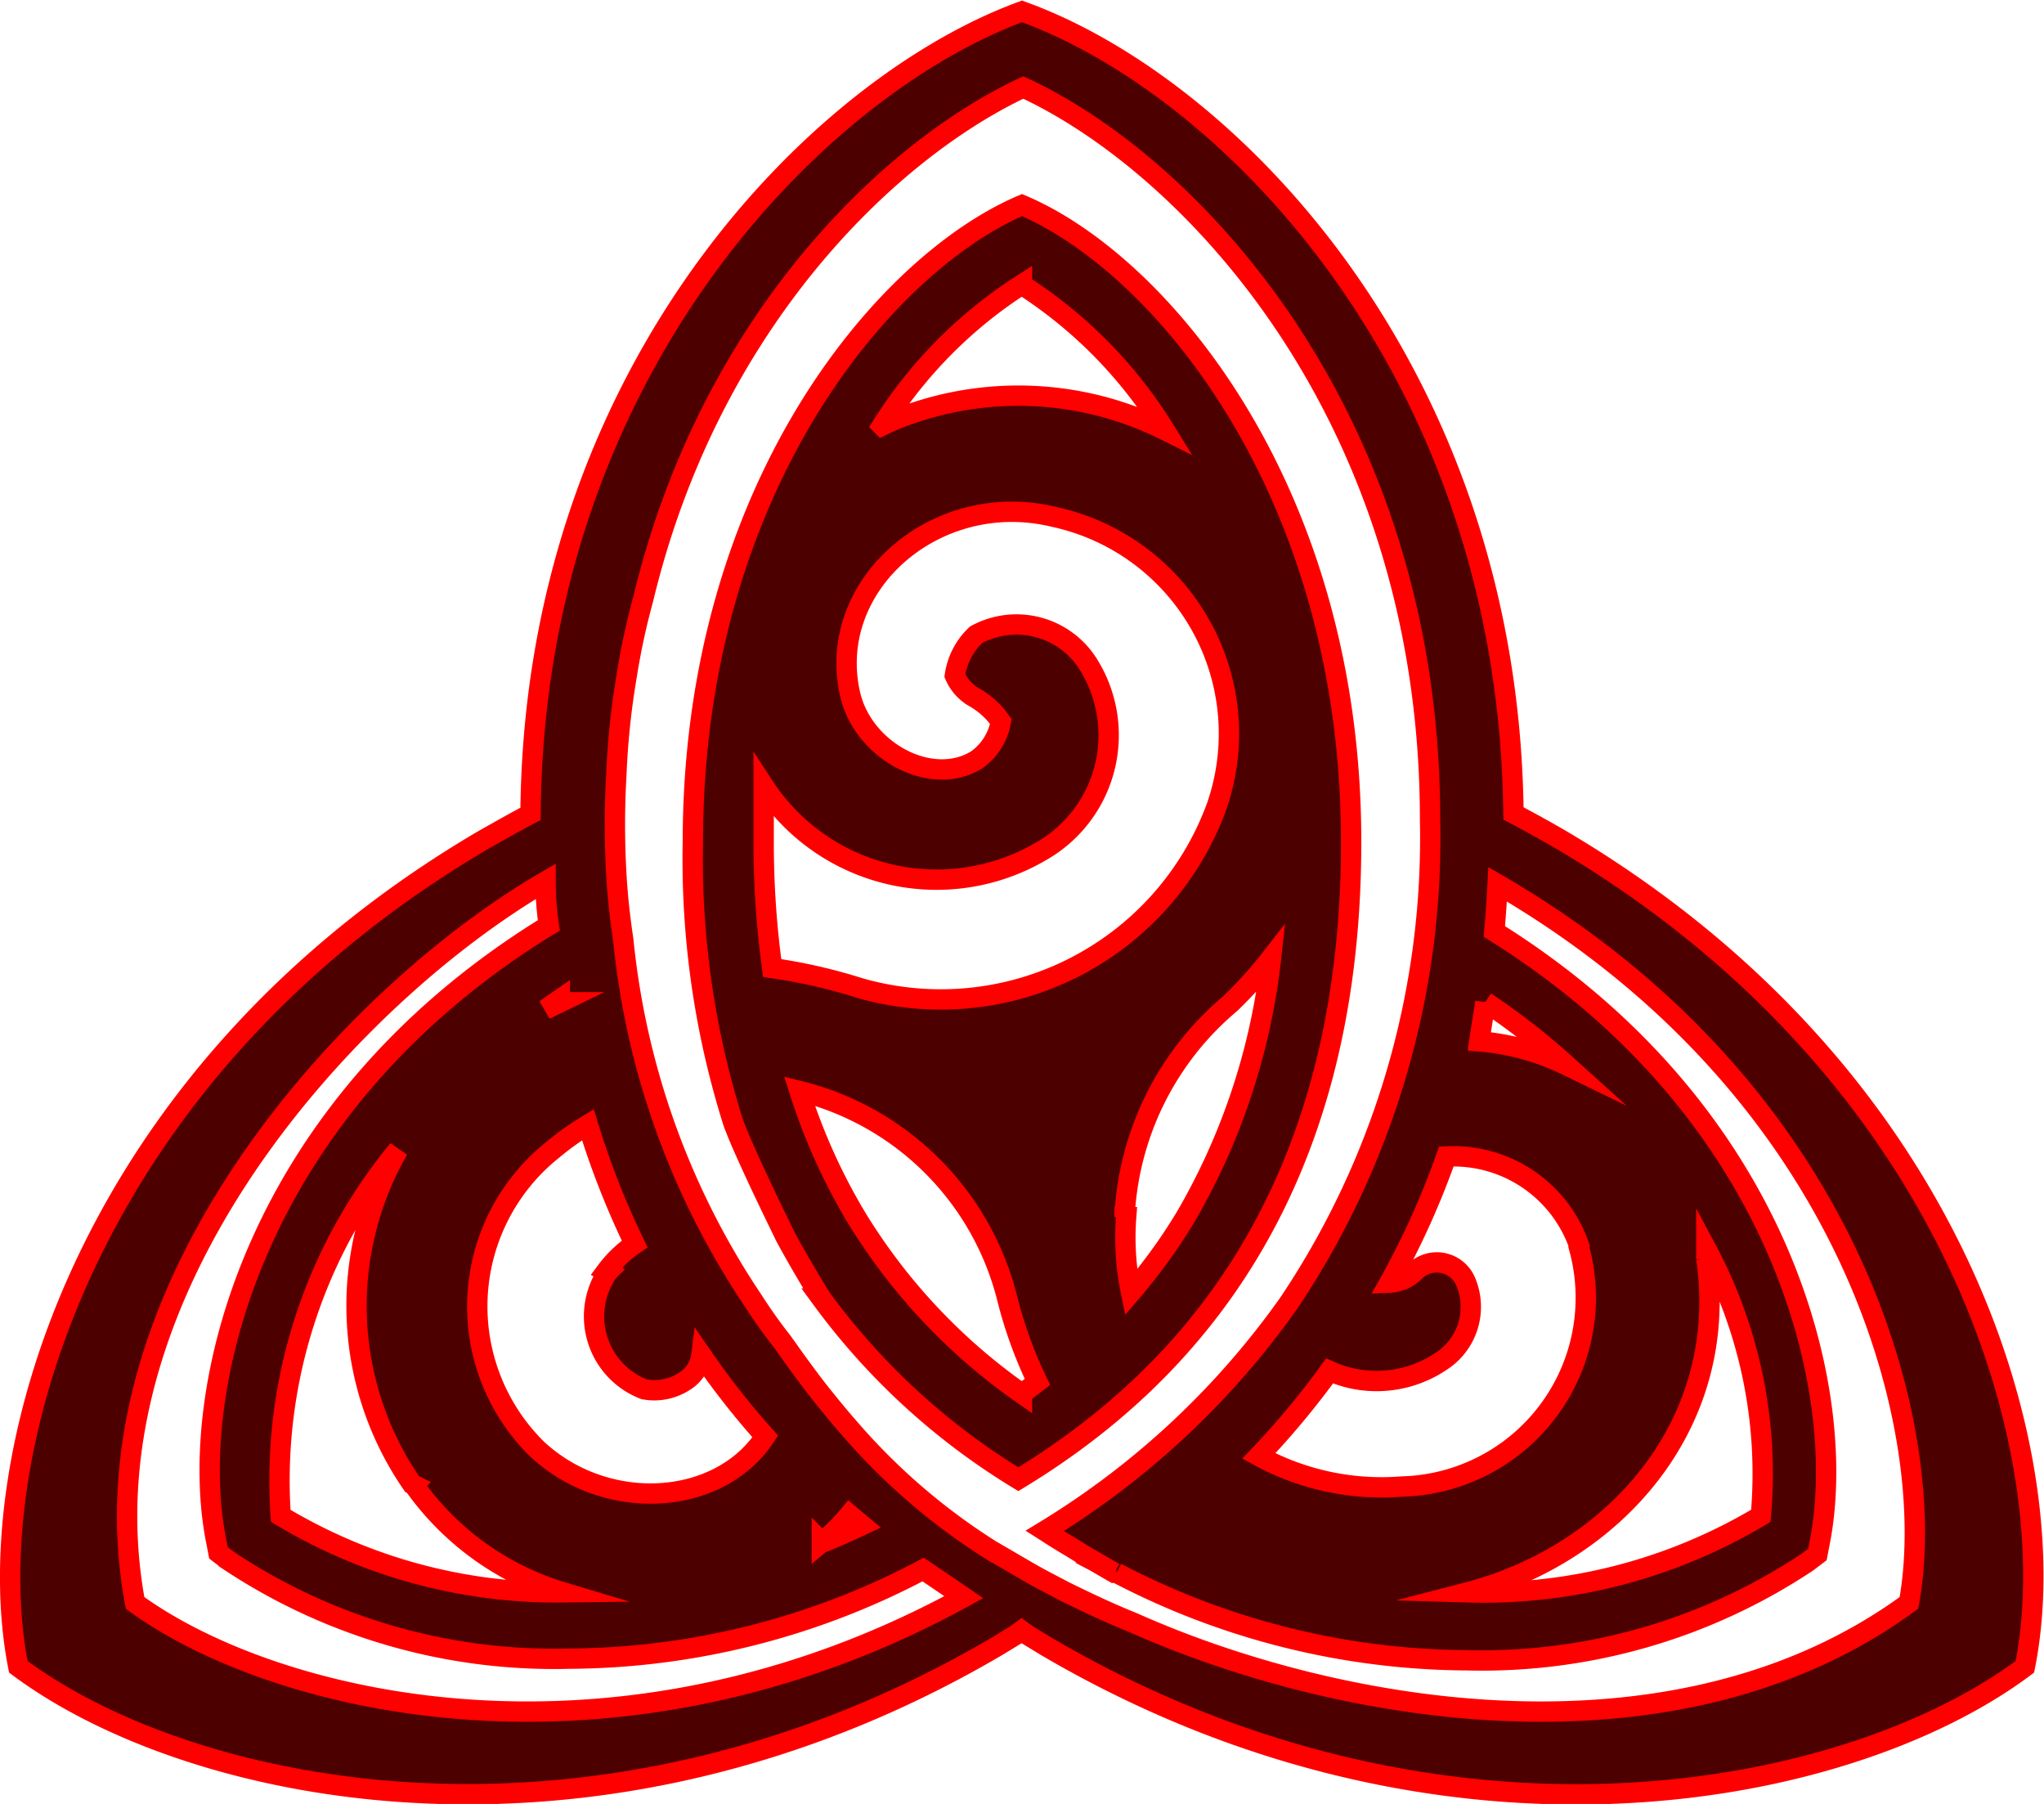
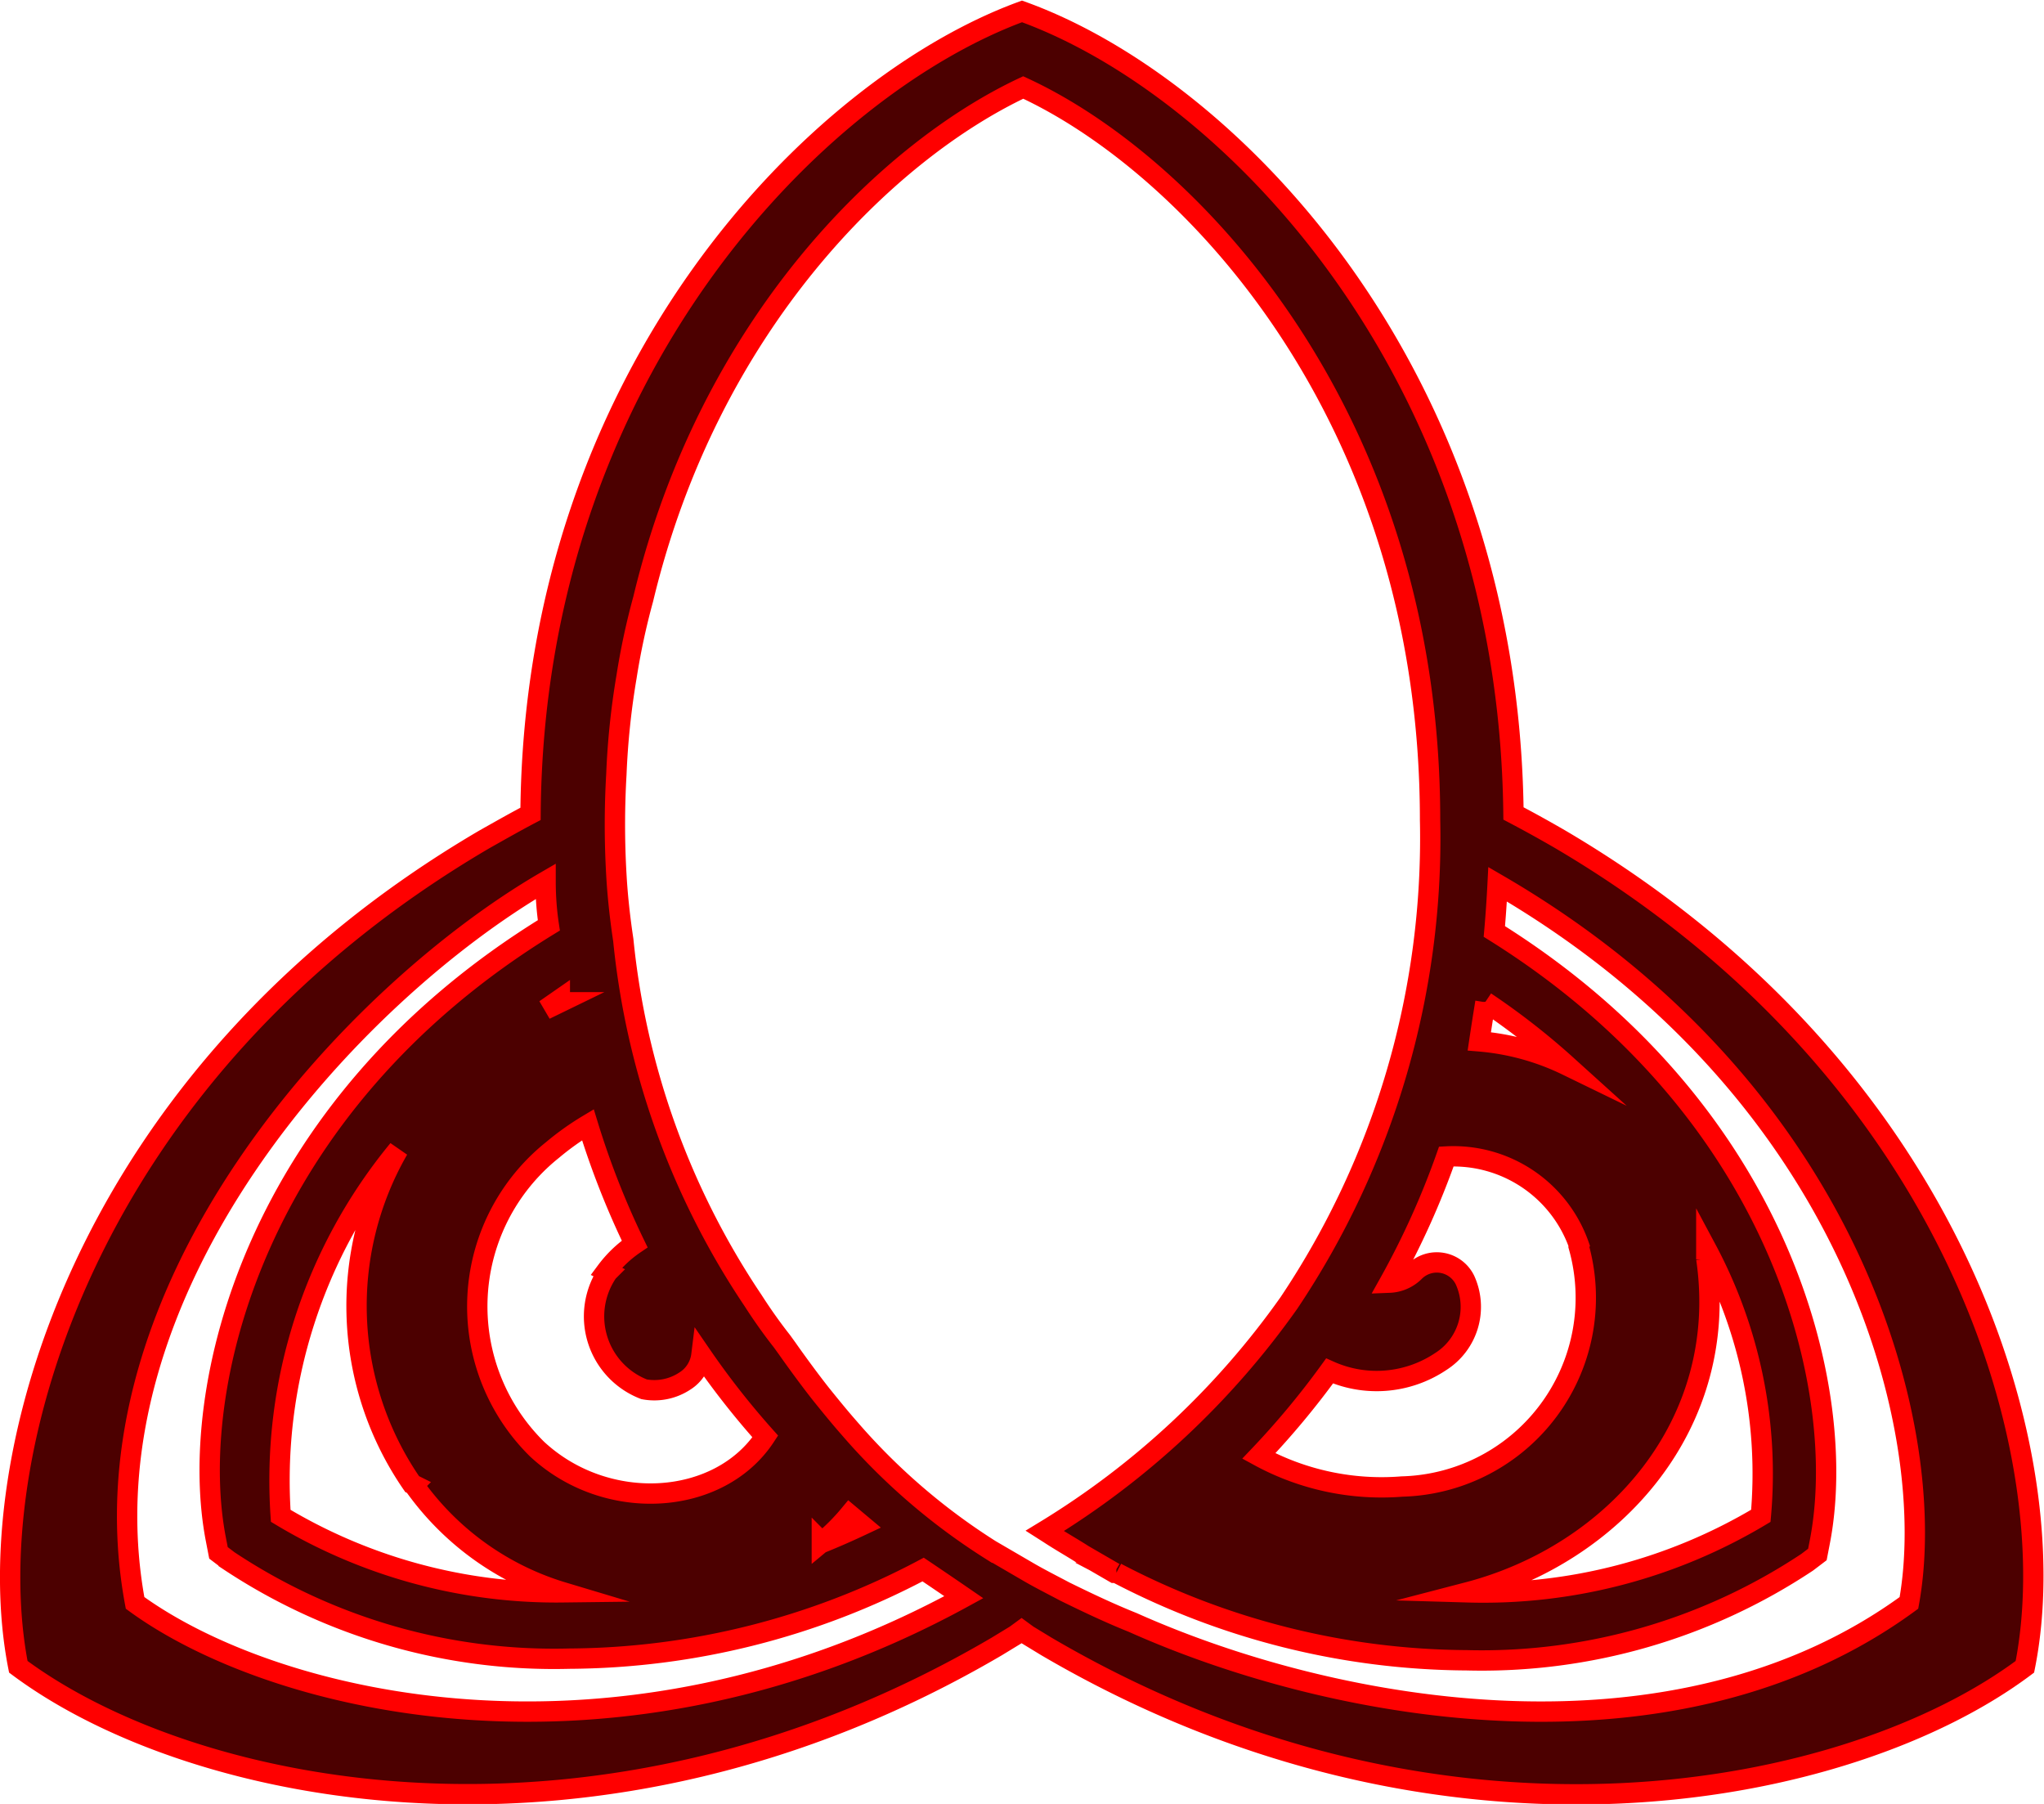
<svg xmlns="http://www.w3.org/2000/svg" viewBox="0 0 50.24 44.33">
  <defs>
    <style>.a{fill:#4c0000;stroke:red;stroke-miterlimit:10;stroke-width:0.5px;}</style>
  </defs>
  <title>bad_symbol</title>
  <path class="a" d="M170.66,844.23c-0.38-.22-0.76-0.43-1.14-0.63-0.12-10.88-7-17.88-12.08-19.71h0c-5,1.83-12,8.83-12.08,19.72-0.38.2-.75,0.41-1.14,0.63-9.81,5.75-12.46,15.2-11.45,20.33,4.29,3.2,14.25,5.25,24.05-.5l0.46-.28,0.15-.11,0.15,0.11,0.46,0.28c9.81,5.75,19.77,3.71,24.05.5C183.12,859.43,180.47,850,170.66,844.23Zm-1.83,4a17.53,17.53,0,0,1,2,1.56,6.07,6.07,0,0,0-2.15-.59Q168.75,848.73,168.83,848.24Zm2.29,6a4.64,4.64,0,0,1-4.34,5.91,6.3,6.3,0,0,1-3.52-.75A20.28,20.28,0,0,0,165,857.3a2.83,2.83,0,0,0,2.73-.23,1.59,1.59,0,0,0,.6-2,0.77,0.77,0,0,0-1.24-.21,0.93,0.93,0,0,1-.62.27l0,0a20,20,0,0,0,1.4-3.1A3.27,3.27,0,0,1,171.13,854.21Zm3.14,0.33c0-.09,0-0.17,0-0.26a11.7,11.7,0,0,1,1.34,6.56,13.28,13.28,0,0,1-7.21,1.88C172,861.8,174.85,858.6,174.26,854.54Zm-27,.31a1.92,1.92,0,0,0,.89,2.88,1.36,1.36,0,0,0,1-.2l0,0a0.88,0.88,0,0,0,.41-0.64,19.91,19.91,0,0,0,1.57,2c-1.13,1.72-3.9,1.9-5.61.31a4.92,4.92,0,0,1,.38-7.35,6.71,6.71,0,0,1,.87-0.62,20.43,20.43,0,0,0,1.15,2.93A2.9,2.9,0,0,0,147.22,854.85Zm-4.77,5.23a6.93,6.93,0,0,0,3.67,2.64,13.15,13.15,0,0,1-6.94-1.88,12.78,12.78,0,0,1,2.89-9A7.7,7.7,0,0,0,142.45,860.08Zm3.6-11.86-0.37.18,0.36-.25v0.07ZM135.64,863c-1.44-7.74,5.39-15,10.09-17.73q0,0.55.08,1.08c-7.29,4.47-8.9,11.45-8.18,15.11l0.06,0.31,0.25,0.19a14.45,14.45,0,0,0,8.37,2.41,18.78,18.78,0,0,0,8.7-2.19q0.52,0.35,1,.68C147.47,867.54,139.08,865.51,135.64,863Zm16.88-1.49h0a5.17,5.17,0,0,0,.68-0.68l0.31,0.26Q153,861.33,152.53,861.52ZM179.24,863c-5.71,4.18-14,2.75-19.08.48-0.55-.22-1.1-0.48-1.67-0.76-0.3-.16-0.62-0.32-0.91-0.49l-0.91-.53a15.55,15.55,0,0,1-3.48-3c-0.22-.25-0.44-0.52-0.65-0.78s-0.59-.77-0.87-1.17l-0.13-.18q-0.37-.47-0.71-1a19.32,19.32,0,0,1-3.19-8.86c-0.08-.53-0.14-1.07-0.17-1.6a21.23,21.23,0,0,1,0-2.47,18.84,18.84,0,0,1,.25-2.4,17.32,17.32,0,0,1,.41-1.91c1.62-6.76,6-11,9.34-12.57,4.1,1.89,10,8.07,10,18A20.51,20.51,0,0,1,164,855.63a20.21,20.21,0,0,1-6,5.6l0.11,0.07c0.29,0.19.56,0.34,0.84,0.52l0.76,0.44,0.05,0a18.76,18.76,0,0,0,8.61,2.15,14.45,14.45,0,0,0,8.37-2.41l0.25-.19,0.06-.31c0.71-3.64-.87-10.55-8-15q0.05-.57.08-1.16C177.93,850.45,180,858.84,179.24,863Z" transform="translate(-132.32 -823.61)" />
-   <path class="a" d="M165.53,844.3c0-8.65-4.69-14.21-8.09-15.65-3.4,1.45-8.09,7-8.09,15.65a21.49,21.49,0,0,0,1,6.92c0.09,0.23.18,0.45,0.28,0.67,0.32,0.72.67,1.44,1,2.12q0.42,0.77.88,1.51a16.81,16.81,0,0,0,4.84,4.44C161.49,857.45,165.53,852.94,165.53,844.3Zm-8.09-13.69a11.25,11.25,0,0,1,3.51,3.57,8.07,8.07,0,0,0-6.74-.21l-0.21.1A11.18,11.18,0,0,1,157.44,830.6ZM151.3,847.4a22.65,22.65,0,0,1-.21-3.1c0-.48,0-0.94,0-1.38a5.07,5.07,0,0,0,6.8,1.62,3.28,3.28,0,0,0,1.17-4.62,2.08,2.08,0,0,0-2.75-.71,1.71,1.71,0,0,0-.52,1,1.13,1.13,0,0,0,.45.52,2,2,0,0,1,.68.61,1.46,1.46,0,0,1-.59.94c-1.1.69-2.78-.2-3.11-1.59-0.63-2.69,2.1-5.08,5-4.38a5.45,5.45,0,0,1,4,7.13,7.22,7.22,0,0,1-8.77,4.45A13.17,13.17,0,0,0,151.3,847.4Zm6.14,10.46a14.49,14.49,0,0,1-4.07-4.33,14.68,14.68,0,0,1-1.4-3.11,7,7,0,0,1,5.1,5.07,10.77,10.77,0,0,0,.75,2.08Zm2.52-4.34a7.3,7.3,0,0,1,2.6-5.25,10.42,10.42,0,0,0,1-1.11,16.15,16.15,0,0,1-2.1,6.36,13.74,13.74,0,0,1-1.34,1.85A6.61,6.61,0,0,1,160,853.52Z" transform="translate(-132.32 -823.61)" />
</svg>